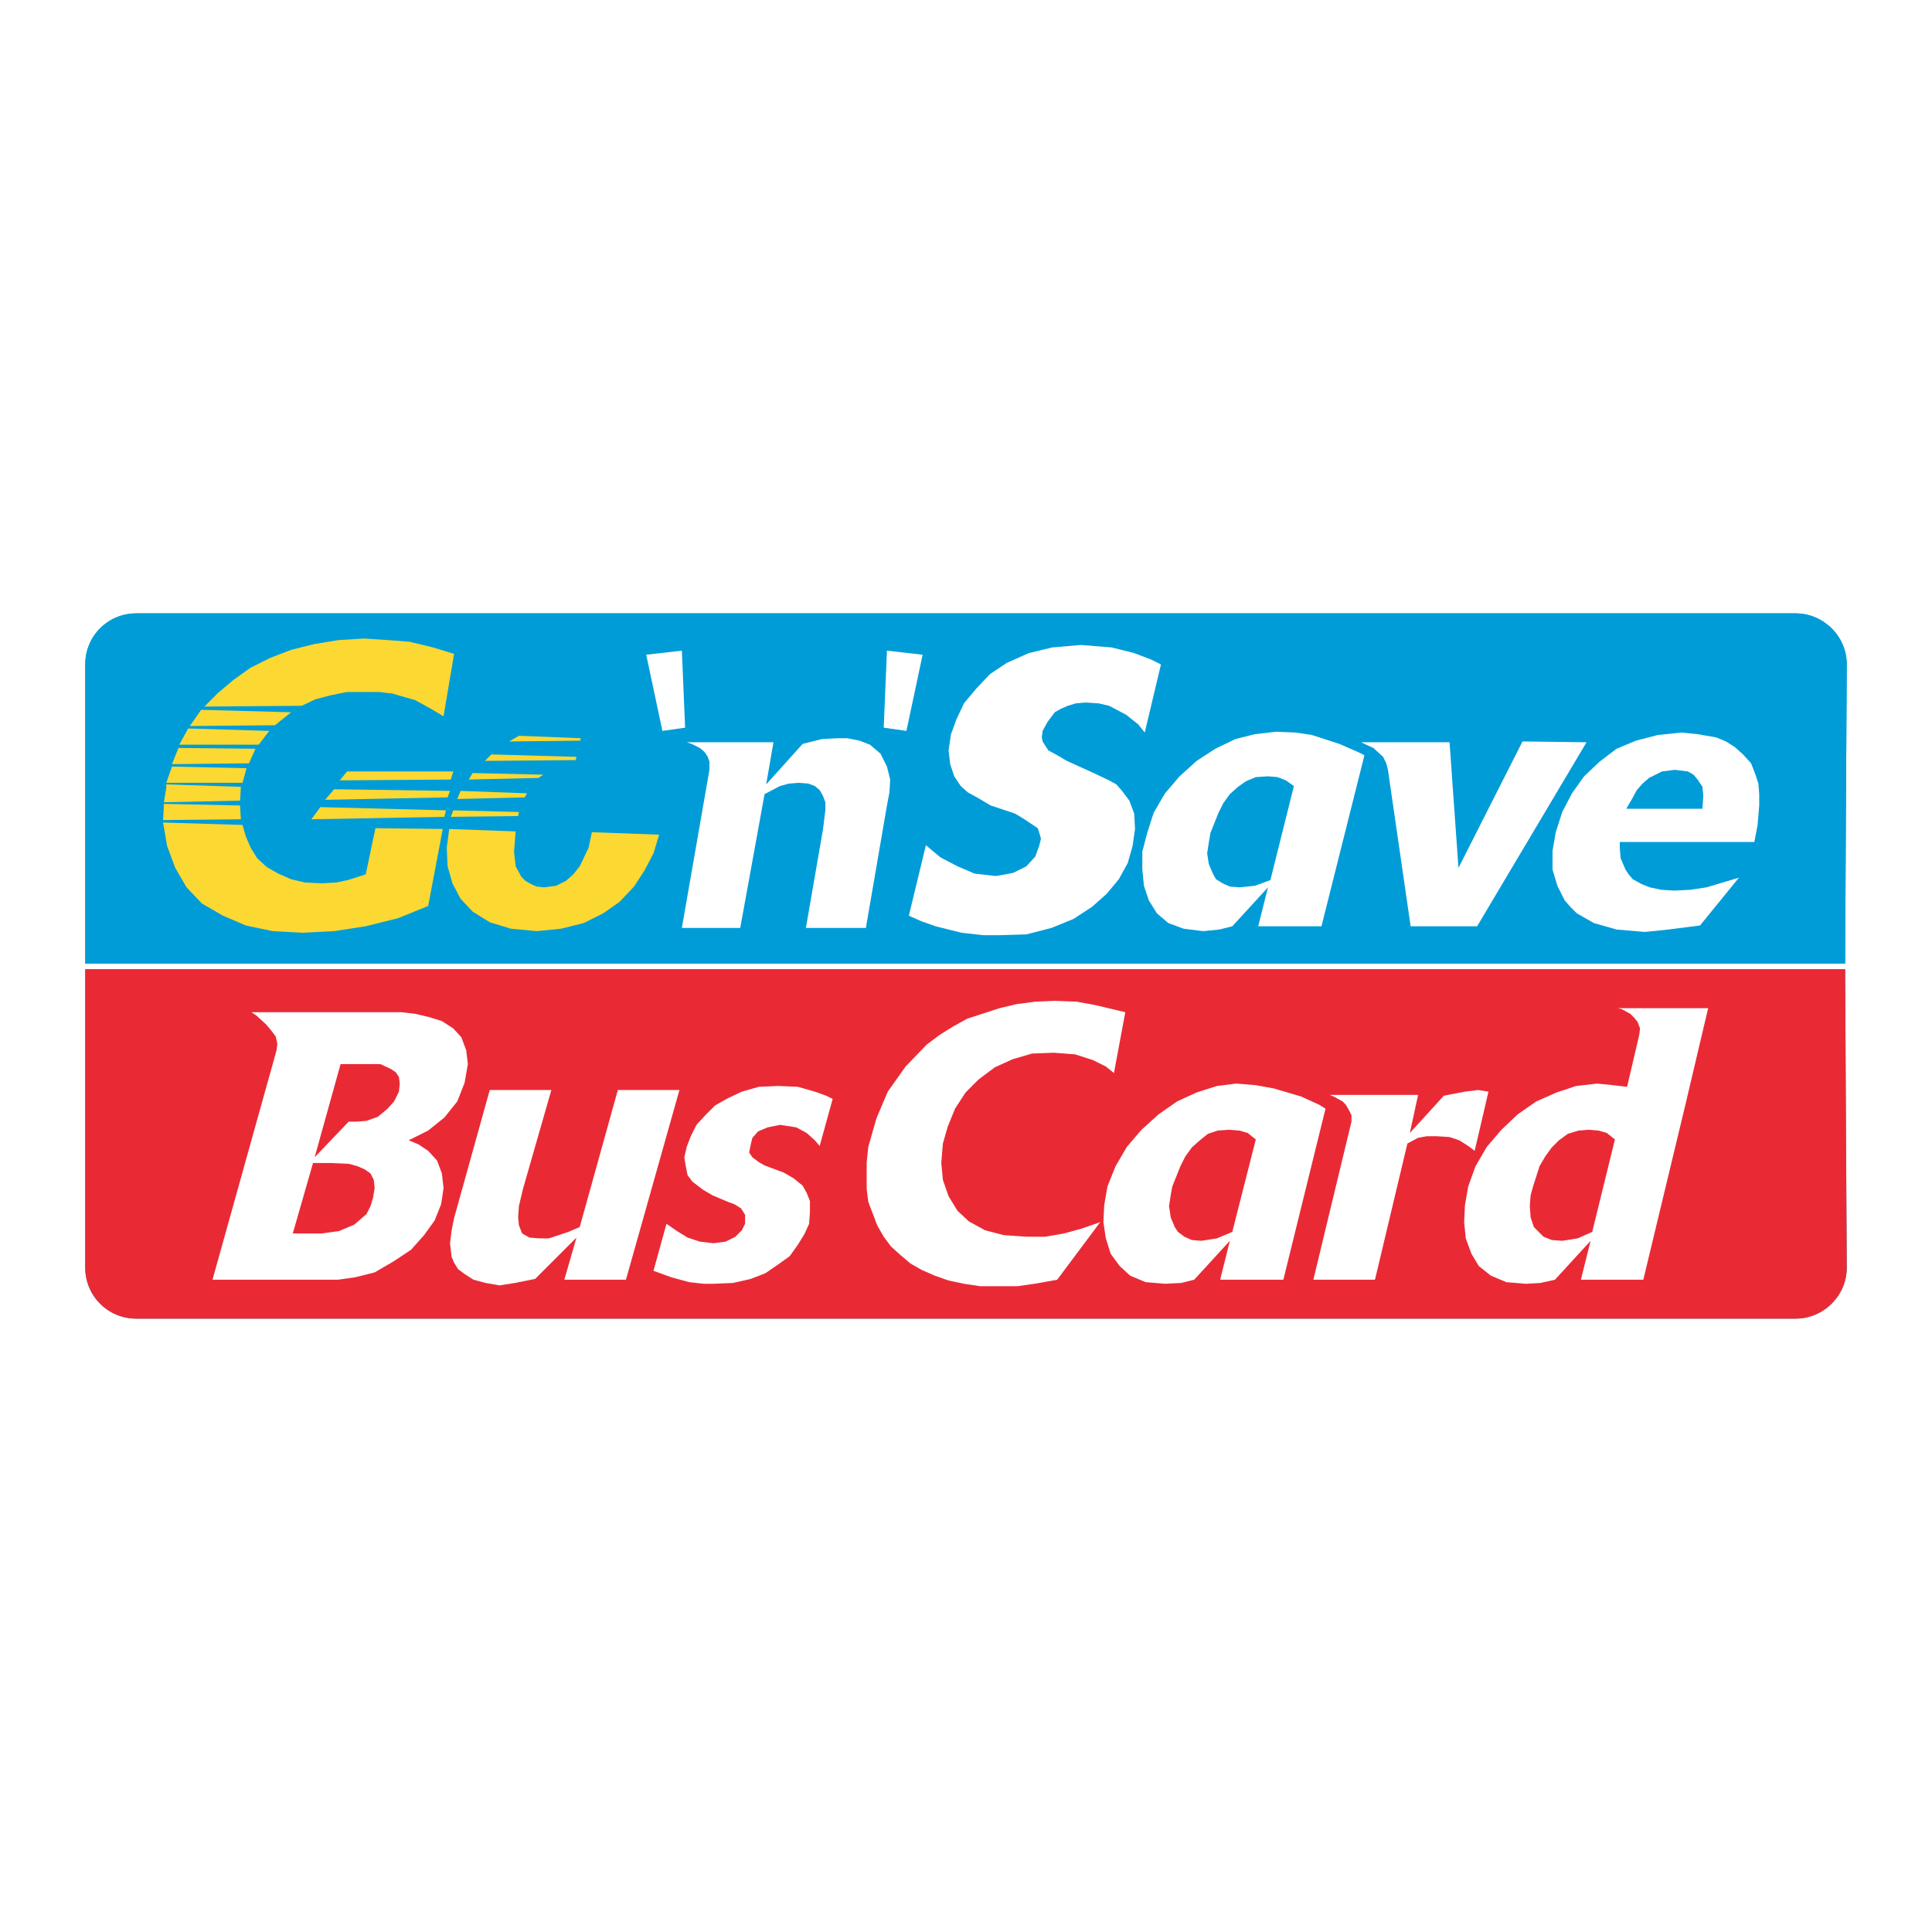
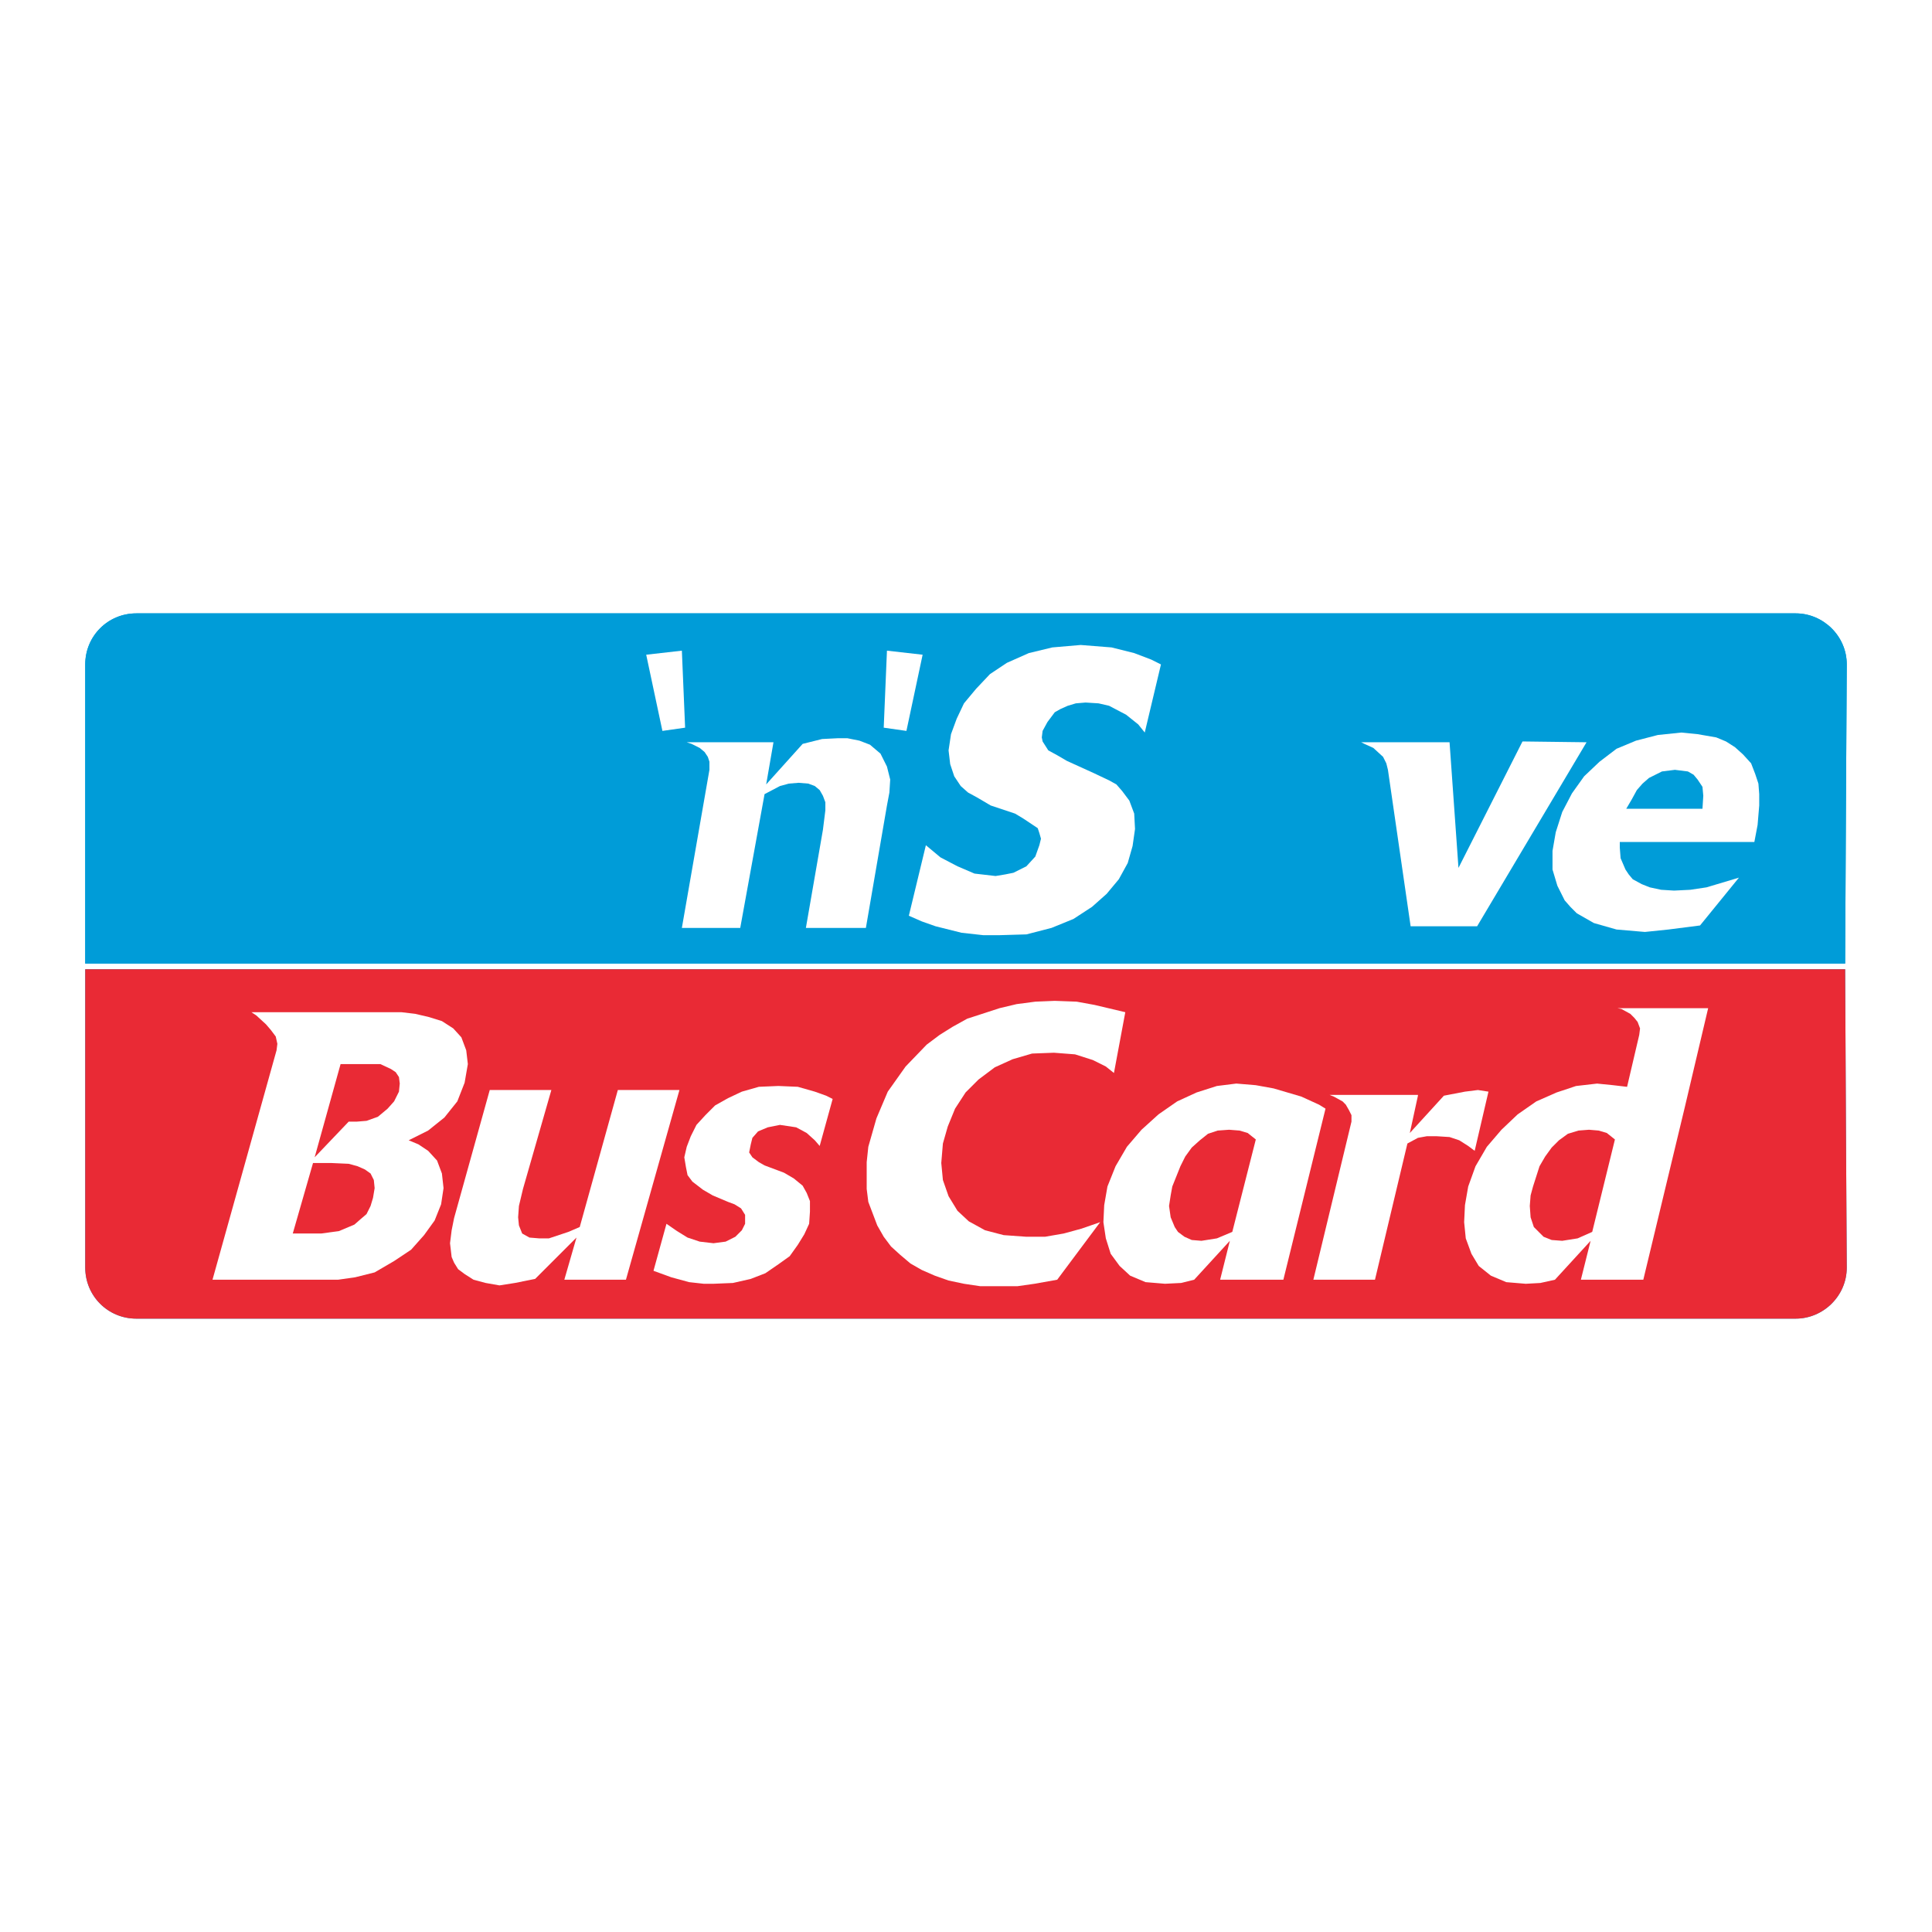
<svg xmlns="http://www.w3.org/2000/svg" version="1.0" id="Layer_1" x="0px" y="0px" width="192.756px" height="192.756px" viewBox="0 0 192.756 192.756" enable-background="new 0 0 192.756 192.756" xml:space="preserve">
  <g>
    <polygon fill-rule="evenodd" clip-rule="evenodd" fill="#FFFFFF" points="0,0 192.756,0 192.756,192.756 0,192.756 0,0  " />
    <path fill-rule="evenodd" clip-rule="evenodd" fill="#009CD8" d="M8.504,96.135H184.09c0-2.588,0.162-29.844,0.162-29.844   c0-2.831-2.346-5.095-5.095-5.095H13.599c-2.831,0-5.095,2.265-5.095,5.095C8.504,66.291,8.504,95.084,8.504,96.135L8.504,96.135z    M8.504,96.701H184.09c0,2.588,0.162,29.764,0.162,29.764c0,2.83-2.346,5.096-5.095,5.096H13.599c-2.831,0-5.095-2.266-5.095-5.096   C8.504,126.465,8.504,97.752,8.504,96.701L8.504,96.701z M57.435,75.835l0.081-0.324l-8.492-0.242l-0.647,0.646L57.435,75.835   L57.435,75.835z M44.818,82.709l-0.243,1.86l0.081,1.861l0.485,1.698l0.809,1.537l1.213,1.294l1.699,1.052l2.103,0.646l2.588,0.243   l2.426-0.243l2.265-0.566l1.941-0.971l1.618-1.132l1.456-1.537l1.051-1.618l0.889-1.698l0.566-1.86l-6.713-0.243l-0.323,1.537   l-0.89,1.861l-0.647,0.809l-0.728,0.647l-0.971,0.485l-1.213,0.162l-0.728-0.081l-0.566-0.242l-0.566-0.324l-0.404-0.404   L51.45,86.43l-0.162-1.456l0.162-2.022L44.818,82.709L44.818,82.709z M51.693,81.416l0.081-0.404l-6.551-0.162l-0.243,0.647   L51.693,81.416L51.693,81.416z M52.34,79.555l0.243-0.404l-6.632-0.243l-0.324,0.809L52.34,79.555L52.34,79.555z M53.715,77.614   l0.485-0.324l-7.037-0.162l-0.404,0.647L53.715,77.614L53.715,77.614z M57.92,73.894v-0.243l-6.146-0.242l-0.971,0.566   L57.92,73.894L57.92,73.894z M30.098,70.416l1.375-0.647l1.537-0.404l1.617-0.324h3.235l1.294,0.162l2.265,0.647l1.618,0.89   l1.213,0.728l1.052-6.228l-2.103-0.647l-2.345-0.566l-2.103-0.161l-2.426-0.162l-2.588,0.162l-2.426,0.404l-2.265,0.566   l-2.103,0.809l-1.941,0.97l-1.698,1.213l-1.537,1.294l-1.375,1.375L30.098,70.416L30.098,70.416z M27.43,72.357l1.617-1.294   L20.07,70.82l-1.133,1.618L27.43,72.357L27.43,72.357z M25.812,74.298l1.051-1.375l-8.088-0.243l-0.89,1.618H25.812L25.812,74.298z    M24.841,76.158l0.647-1.456l-7.683-0.081l-0.647,1.618L24.841,76.158L24.841,76.158z M24.194,78.1l0.404-1.456l-7.441-0.162   L16.592,78.1H24.194L24.194,78.1z M16.349,80.202v0.243l-0.081,1.375l7.764-0.081l-0.081-1.375L16.349,80.202L16.349,80.202z    M16.592,78.261v0.324l-0.243,1.456l7.603-0.162l0.081-1.375L16.592,78.261L16.592,78.261z M44.98,77.776l0.243-0.809H34.627   l-0.728,0.89L44.98,77.776L44.98,77.776z M44.656,79.555l0.243-0.647l-11.566-0.162l-0.89,1.051L44.656,79.555L44.656,79.555z    M37.458,82.628l-0.97,4.61l-1.779,0.566l-1.132,0.243l-1.456,0.081l-1.698-0.081l-1.375-0.323l-1.294-0.566l-1.132-0.647   l-0.97-0.89l-0.647-1.052l-0.485-1.132l-0.323-1.132l-7.926-0.243l0.404,2.346l0.809,2.183l1.132,1.941l1.537,1.617l2.103,1.213   l2.265,0.971l2.669,0.566l2.992,0.162l3.154-0.162l3.154-0.485l3.235-0.809l2.993-1.213l1.456-7.683L37.458,82.628L37.458,82.628z    M44.333,81.496l0.162-0.647l-12.536-0.323l-0.89,1.213L44.333,81.496L44.333,81.496z M138.07,74.056h-2.265l0.324,0.162   l0.89,0.404l0.971,0.89l0.323,0.647l0.161,0.647l2.265,15.609h6.633l10.918-18.359l-6.39-0.081l-6.389,12.617l-0.89-12.536H138.07   L138.07,74.056z M162.253,80.688h7.603l0.081-1.294l-0.081-0.89l-0.485-0.728l-0.404-0.485l-0.566-0.323l-1.294-0.162l-1.294,0.162   l-1.294,0.647l-0.646,0.566l-0.566,0.647l-0.485,0.889L162.253,80.688L162.253,80.688z M173.495,87.562l-3.882,4.772l-3.154,0.404   l-2.346,0.243l-2.831-0.243l-2.265-0.647l-1.698-0.971l-0.646-0.646l-0.566-0.647l-0.728-1.456l-0.485-1.617v-1.86l0.323-1.86   l0.647-2.021l0.971-1.86l1.213-1.699l1.536-1.456l1.698-1.294l1.941-0.809l2.184-0.566l2.346-0.243l1.617,0.162l1.86,0.323   l0.971,0.404l0.89,0.566l0.809,0.728l0.809,0.889l0.405,1.051l0.323,0.971l0.081,1.051v1.133l-0.162,1.941l-0.323,1.698h-13.426   v0.566l0.081,1.052l0.485,1.132l0.323,0.485l0.404,0.485l0.89,0.485l0.809,0.323l1.133,0.243l1.294,0.081l1.617-0.081l1.617-0.243   L173.495,87.562L173.495,87.562z M126.748,87.805l2.345-9.382l-0.809-0.566l-0.809-0.323l-0.971-0.082l-1.213,0.082l-0.971,0.404   l-0.809,0.566l-0.809,0.728l-0.647,0.89l-0.485,0.97l-0.809,2.022l-0.162,0.971l-0.161,1.051l0.161,1.052l0.405,0.97l0.323,0.566   l0.646,0.404l0.729,0.323l0.97,0.081l1.537-0.162L126.748,87.805L126.748,87.805z M136.13,75.35l-4.287,17.065h-6.309l0.971-3.882   l-3.559,3.882l-1.294,0.324l-1.617,0.162l-1.941-0.243l-1.537-0.566l-1.132-0.971l-0.809-1.294l-0.485-1.456l-0.162-1.617v-1.779   l0.485-1.86l0.647-2.022l1.132-1.941l1.456-1.699l1.698-1.537l1.86-1.213l2.021-0.971l1.941-0.485l2.103-0.243l1.941,0.081   l1.618,0.243l2.749,0.89l1.86,0.809L136.13,75.35L136.13,75.35z M106.447,75.916l-0.971-0.566l-0.89-0.485l-0.565-0.89   l-0.081-0.404l0.081-0.647l0.484-0.89l0.729-0.971l0.566-0.323l0.728-0.324l0.809-0.243l0.971-0.081l1.294,0.081l1.052,0.243   l1.698,0.89l1.213,0.971l0.647,0.809l1.617-6.794l-0.971-0.485l-1.698-0.647l-2.265-0.566l-3.073-0.243l-2.831,0.243l-2.346,0.566   l-2.183,0.97l-1.699,1.132l-1.375,1.456l-1.213,1.456l-0.728,1.537l-0.566,1.537l-0.243,1.617l0.162,1.375l0.404,1.213l0.647,0.971   l0.728,0.647l0.89,0.485l1.375,0.809l2.427,0.809l0.809,0.485l0.971,0.647l0.485,0.323l0.161,0.485l0.162,0.566l-0.162,0.646   l-0.404,1.133l-0.89,0.971l-1.294,0.646l-0.809,0.162L99.33,87.4l-2.103-0.243l-1.699-0.728l-1.699-0.89l-1.456-1.213l-1.698,7.037   l1.294,0.566l1.375,0.485l2.588,0.647l2.184,0.243h1.536l2.75-0.081l2.507-0.647l2.185-0.89l1.859-1.213l1.456-1.294l1.214-1.456   l0.889-1.618l0.485-1.698l0.243-1.699l-0.081-1.537l-0.485-1.294l-0.728-0.971l-0.566-0.647l-0.728-0.404l-1.537-0.728   L106.447,75.916L106.447,75.916z M68.516,74.056L69,74.217l0.809,0.404l0.485,0.405l0.324,0.485l0.162,0.485v0.809l-2.75,15.771   h5.823l2.426-13.345l1.537-0.809l0.89-0.243l0.971-0.081l0.97,0.081l0.647,0.243l0.485,0.405l0.323,0.566l0.243,0.647v0.809   l-0.243,1.941l-1.699,9.786h5.985l2.103-12.212l0.243-1.294l0.081-1.294l-0.324-1.294l-0.646-1.294l-1.052-0.89l-1.052-0.405   l-1.213-0.243h-0.89l-1.617,0.081l-1.941,0.485l-3.639,4.044l0.728-4.206H68.516L68.516,74.056z M92.051,65.321l-3.559-0.404   L88.169,72.6l2.265,0.324L92.051,65.321L92.051,65.321z M64.472,65.321l3.559-0.404l0.324,7.683l-2.265,0.324L64.472,65.321   L64.472,65.321z M109.764,121.936l-1.86,0.646l-1.779,0.486l-1.86,0.322h-1.86l-2.265-0.162l-1.86-0.484l-1.617-0.889l-1.132-1.053   l-0.89-1.455l-0.566-1.617l-0.162-1.699l0.162-1.941l0.485-1.697l0.728-1.781l1.051-1.617l1.294-1.293l1.618-1.213l1.779-0.809   l1.941-0.566l2.184-0.082l2.103,0.162l1.779,0.566l1.295,0.646l0.809,0.646l1.132-6.064l-3.073-0.729l-1.779-0.324l-2.184-0.08   l-1.941,0.08l-1.86,0.244l-1.698,0.404l-3.235,1.051l-1.456,0.809l-1.294,0.809l-1.294,0.971l-2.103,2.184l-1.779,2.508   l-1.132,2.668l-0.809,2.832l-0.162,1.537v2.668l0.162,1.295l0.89,2.344l0.647,1.133l0.728,0.971l0.889,0.809l1.052,0.891   l1.132,0.646l1.294,0.566l1.375,0.484l1.537,0.324l1.617,0.242h3.721l1.698-0.242l2.265-0.404L109.764,121.936L109.764,121.936z    M141.468,109.238h-8.816l0.405,0.16l0.89,0.486l0.323,0.324l0.323,0.564l0.243,0.486v0.646l-3.802,15.771h6.146l3.235-13.588   l1.052-0.566l0.89-0.162h0.971l1.294,0.082l0.97,0.324l0.891,0.564l0.646,0.486l1.375-5.904l-1.052-0.162l-1.294,0.162   l-2.103,0.404l-3.396,3.721l0.809-3.721V109.238L141.468,109.238z M122.946,122.906l2.346-9.221l-0.809-0.646l-0.81-0.242   l-1.051-0.082l-1.133,0.082l-0.97,0.322l-0.81,0.648l-0.809,0.727l-0.646,0.891l-0.485,0.971l-0.809,2.021l-0.162,0.889   l-0.162,1.053l0.162,1.131l0.404,0.971l0.323,0.486l0.647,0.484l0.728,0.324l0.971,0.08l1.537-0.242L122.946,122.906   L122.946,122.906z M132.247,110.611l-4.205,17.066h-6.309l0.971-3.883l-3.559,3.883l-1.295,0.324l-1.617,0.08l-1.941-0.162   l-1.536-0.646l-1.052-0.971l-0.89-1.213l-0.484-1.537l-0.243-1.617l0.081-1.699l0.323-1.859l0.809-2.021l1.133-1.941l1.456-1.699   l1.697-1.537l1.861-1.293l1.94-0.891l2.022-0.646l1.94-0.242l1.941,0.162l1.779,0.322l2.75,0.809l1.779,0.811L132.247,110.611   L132.247,110.611z M31.231,116.031l-2.022,7.037h2.831l1.779-0.244l1.537-0.646l0.647-0.566l0.566-0.484l0.404-0.809l0.243-0.809   l0.162-0.971l-0.081-0.809l-0.324-0.648l-0.566-0.404l-0.728-0.322l-0.889-0.244l-1.779-0.08H31.231L31.231,116.031z    M33.98,106.164l-2.588,9.301l3.397-3.559h0.809l0.971-0.08l1.132-0.404l0.971-0.811l0.647-0.727l0.485-0.971l0.081-0.809   l-0.081-0.646l-0.324-0.486l-0.485-0.322l-1.052-0.486H33.98L33.98,106.164z M25.084,100.988h14.962l1.375,0.162l1.375,0.322   l1.294,0.404l1.132,0.729l0.809,0.889l0.485,1.295l0.162,1.375l-0.323,1.859l-0.728,1.861l-1.294,1.617l-1.618,1.295l-1.941,0.971   l0.97,0.404l0.971,0.646l0.89,0.971l0.485,1.293l0.162,1.457l-0.243,1.617l-0.647,1.617l-1.051,1.455l-1.294,1.457l-1.699,1.131   l-1.941,1.133l-1.941,0.486l-1.699,0.242H21.202l6.39-22.889l0.081-0.646l-0.162-0.729l-0.485-0.646l-0.485-0.566l-0.97-0.891   L25.084,100.988L25.084,100.988z M67.788,108.752h-6.147L57.84,122.42l-1.132,0.486l-1.941,0.646h-0.97l-0.971-0.08l-0.728-0.404   l-0.323-0.811l-0.081-0.809l0.081-1.131l0.404-1.699l2.831-9.867h-6.146l-3.559,12.779l-0.243,1.213l-0.162,1.293l0.162,1.377   l0.243,0.564l0.404,0.648l0.647,0.484l0.89,0.566l1.213,0.324l1.375,0.242l1.537-0.242l2.022-0.406l4.125-4.123l-1.213,4.205h6.147   L67.788,108.752L67.788,108.752z M76.28,116.273l-0.566-0.322l-0.647-0.486l-0.323-0.484l0.162-0.809l0.161-0.648l0.566-0.646   l0.97-0.404l1.213-0.242l1.618,0.242l1.051,0.566l0.809,0.729l0.485,0.564l1.294-4.689l-0.647-0.324l-1.132-0.404l-1.699-0.484   l-1.941-0.082l-1.941,0.082l-1.699,0.484l-1.375,0.646l-1.294,0.729l-0.97,0.971l-0.89,0.971l-0.566,1.131l-0.404,1.053   l-0.243,1.051l0.162,0.971l0.162,0.809l0.485,0.646l1.051,0.809l0.97,0.566l1.537,0.648l0.646,0.242l0.647,0.404l0.404,0.646v0.891   l-0.324,0.646l-0.647,0.646l-0.97,0.486l-1.213,0.16l-1.375-0.16l-1.213-0.404l-1.052-0.648l-1.051-0.727l-1.294,4.689l1.78,0.648   l1.779,0.484l1.456,0.162h0.971l1.941-0.08l1.78-0.406l1.456-0.564l1.294-0.891l1.132-0.809l0.809-1.133l0.647-1.051l0.485-1.051   l0.081-1.213v-1.053l-0.324-0.809l-0.404-0.727l-0.89-0.729l-0.97-0.566L76.28,116.273L76.28,116.273z M158.856,122.906   l2.265-9.221l-0.809-0.646l-0.81-0.242l-0.97-0.082l-1.052,0.082l-1.052,0.322l-0.89,0.648l-0.728,0.727l-0.647,0.891l-0.565,0.971   l-0.647,2.021l-0.242,0.889l-0.081,1.053l0.081,1.131l0.323,0.971l0.485,0.486l0.485,0.484l0.809,0.324l1.052,0.08l1.536-0.242   L158.856,122.906L158.856,122.906z M163.547,103.252l0.081-0.646l-0.242-0.646l-0.324-0.404l-0.404-0.404l-0.89-0.486l-0.404-0.08   h9.059l-2.346,9.947l-4.124,17.146h-6.229l0.971-3.883l-3.559,3.883l-1.456,0.324l-1.455,0.08l-1.941-0.162l-1.536-0.646   l-1.214-0.971l-0.728-1.213l-0.566-1.537l-0.162-1.617l0.081-1.699l0.324-1.859l0.728-2.021l1.132-1.941l1.456-1.699l1.618-1.537   l1.859-1.293l2.022-0.891l1.94-0.646l2.104-0.242l1.617,0.162l1.375,0.162L163.547,103.252L163.547,103.252z" />
    <path fill-rule="evenodd" clip-rule="evenodd" fill="#009CD8" d="M8.504,96.135H184.09c0-2.588,0.162-29.844,0.162-29.844   c0-2.831-2.346-5.095-5.095-5.095H13.599c-2.831,0-5.095,2.265-5.095,5.095C8.504,66.291,8.504,95.084,8.504,96.135L8.504,96.135z" />
    <path fill-rule="evenodd" clip-rule="evenodd" fill="#E92A35" d="M8.504,96.701H184.09c0,2.588,0.162,29.764,0.162,29.764   c0,2.83-2.346,5.096-5.095,5.096H13.599c-2.831,0-5.095-2.266-5.095-5.096C8.504,126.465,8.504,97.752,8.504,96.701L8.504,96.701z" />
-     <path fill-rule="evenodd" clip-rule="evenodd" fill="#FCD833" d="M57.435,75.835l0.081-0.324l-8.492-0.242l-0.647,0.646   L57.435,75.835L57.435,75.835z M44.818,82.709l-0.243,1.86l0.081,1.861l0.485,1.698l0.809,1.537l1.213,1.294l1.699,1.052   l2.103,0.646l2.588,0.243l2.426-0.243l2.265-0.566l1.941-0.971l1.618-1.132l1.456-1.537l1.051-1.618l0.889-1.698l0.566-1.86   l-6.713-0.243l-0.323,1.537l-0.89,1.861l-0.647,0.809l-0.728,0.647l-0.971,0.485l-1.213,0.162l-0.728-0.081l-0.566-0.242   l-0.566-0.324l-0.404-0.404L51.45,86.43l-0.162-1.456l0.162-2.022L44.818,82.709L44.818,82.709z M51.693,81.416l0.081-0.404   l-6.551-0.162l-0.243,0.647L51.693,81.416L51.693,81.416z M52.34,79.555l0.243-0.404l-6.632-0.243l-0.324,0.809L52.34,79.555   L52.34,79.555z M53.715,77.614l0.485-0.324l-7.037-0.162l-0.404,0.647L53.715,77.614L53.715,77.614z M57.92,73.894v-0.243   l-6.146-0.242l-0.971,0.566L57.92,73.894L57.92,73.894z M30.098,70.416l1.375-0.647l1.537-0.404l1.617-0.324h3.235l1.294,0.162   l2.265,0.647l1.618,0.89l1.213,0.728l1.052-6.228l-2.103-0.647l-2.345-0.566l-2.103-0.161l-2.426-0.162l-2.588,0.162l-2.426,0.404   l-2.265,0.566l-2.103,0.809l-1.941,0.97l-1.698,1.213l-1.537,1.294l-1.375,1.375L30.098,70.416L30.098,70.416z M27.43,72.357   l1.617-1.294L20.07,70.82l-1.133,1.618L27.43,72.357L27.43,72.357z M25.812,74.298l1.051-1.375l-8.088-0.243l-0.89,1.618H25.812   L25.812,74.298z M24.841,76.158l0.647-1.456l-7.683-0.081l-0.647,1.618L24.841,76.158L24.841,76.158z M24.194,78.1l0.404-1.456   l-7.441-0.162L16.592,78.1H24.194L24.194,78.1z M16.349,80.202v0.243l-0.081,1.375l7.764-0.081l-0.081-1.375L16.349,80.202   L16.349,80.202z M16.592,78.261v0.324l-0.243,1.456l7.603-0.162l0.081-1.375L16.592,78.261L16.592,78.261z M44.98,77.776   l0.243-0.809H34.627l-0.728,0.89L44.98,77.776L44.98,77.776z M44.656,79.555l0.243-0.647l-11.566-0.162l-0.89,1.051L44.656,79.555   L44.656,79.555z M37.458,82.628l-0.97,4.61l-1.779,0.566l-1.132,0.243l-1.456,0.081l-1.698-0.081l-1.375-0.323l-1.294-0.566   l-1.132-0.647l-0.97-0.89l-0.647-1.052l-0.485-1.132l-0.323-1.132l-7.926-0.243l0.404,2.346l0.809,2.183l1.132,1.941l1.537,1.617   l2.103,1.213l2.265,0.971l2.669,0.566l2.992,0.162l3.154-0.162l3.154-0.485l3.235-0.809l2.993-1.213l1.456-7.683L37.458,82.628   L37.458,82.628z M44.333,81.496l0.162-0.647l-12.536-0.323l-0.89,1.213L44.333,81.496L44.333,81.496z" />
    <polygon fill-rule="evenodd" clip-rule="evenodd" fill="#FFFFFF" points="138.07,74.056 135.806,74.056 136.13,74.217    137.02,74.622 137.99,75.511 138.313,76.158 138.475,76.806 140.739,92.415 147.372,92.415 158.29,74.056 151.9,73.975    145.512,86.591 144.622,74.056 138.07,74.056  " />
    <path fill-rule="evenodd" clip-rule="evenodd" fill="#FFFFFF" d="M162.253,80.688h7.603l0.081-1.294l-0.081-0.89l-0.485-0.728   l-0.404-0.485l-0.566-0.323l-1.294-0.162l-1.294,0.162l-1.294,0.647l-0.646,0.566l-0.566,0.647l-0.485,0.889L162.253,80.688   L162.253,80.688z M173.495,87.562l-3.882,4.772l-3.154,0.404l-2.346,0.243l-2.831-0.243l-2.265-0.647l-1.698-0.971l-0.646-0.646   l-0.566-0.647l-0.728-1.456l-0.485-1.617v-1.86l0.323-1.86l0.647-2.021l0.971-1.86l1.213-1.699l1.536-1.456l1.698-1.294   l1.941-0.809l2.184-0.566l2.346-0.243l1.617,0.162l1.86,0.323l0.971,0.404l0.89,0.566l0.809,0.728l0.809,0.889l0.405,1.051   l0.323,0.971l0.081,1.051v1.133l-0.162,1.941l-0.323,1.698h-13.426v0.566l0.081,1.052l0.485,1.132l0.323,0.485l0.404,0.485   l0.89,0.485l0.809,0.323l1.133,0.243l1.294,0.081l1.617-0.081l1.617-0.243L173.495,87.562L173.495,87.562z" />
-     <path fill-rule="evenodd" clip-rule="evenodd" fill="#FFFFFF" d="M126.748,87.805l2.345-9.382l-0.809-0.566l-0.809-0.323   l-0.971-0.082l-1.213,0.082l-0.971,0.404l-0.809,0.566l-0.809,0.728l-0.647,0.89l-0.485,0.97l-0.809,2.022l-0.162,0.971   l-0.161,1.051l0.161,1.052l0.405,0.97l0.323,0.566l0.646,0.404l0.729,0.323l0.97,0.081l1.537-0.162L126.748,87.805L126.748,87.805z    M136.13,75.35l-4.287,17.065h-6.309l0.971-3.882l-3.559,3.882l-1.294,0.324l-1.617,0.162l-1.941-0.243l-1.537-0.566l-1.132-0.971   l-0.809-1.294l-0.485-1.456l-0.162-1.617v-1.779l0.485-1.86l0.647-2.022l1.132-1.941l1.456-1.699l1.698-1.537l1.86-1.213   l2.021-0.971l1.941-0.485l2.103-0.243l1.941,0.081l1.618,0.243l2.749,0.89l1.86,0.809L136.13,75.35L136.13,75.35z" />
    <polygon fill-rule="evenodd" clip-rule="evenodd" fill="#FFFFFF" points="106.447,75.916 105.477,75.35 104.587,74.864    104.021,73.975 103.94,73.57 104.021,72.923 104.506,72.034 105.234,71.063 105.801,70.74 106.528,70.416 107.337,70.173    108.308,70.092 109.602,70.173 110.653,70.416 112.352,71.306 113.564,72.276 114.212,73.085 115.829,66.291 114.858,65.806    113.16,65.159 110.896,64.593 107.822,64.35 104.991,64.593 102.646,65.159 100.463,66.129 98.764,67.262 97.389,68.718    96.176,70.173 95.448,71.71 94.882,73.247 94.639,74.864 94.801,76.239 95.205,77.452 95.852,78.423 96.58,79.07 97.47,79.555    98.845,80.364 101.271,81.173 102.08,81.658 103.051,82.305 103.536,82.628 103.697,83.114 103.859,83.68 103.697,84.327    103.293,85.459 102.403,86.43 101.109,87.077 100.301,87.239 99.33,87.4 97.228,87.158 95.529,86.43 93.83,85.54 92.375,84.327    90.676,91.363 91.97,91.93 93.345,92.415 95.933,93.062 98.117,93.305 99.653,93.305 102.403,93.224 104.91,92.577 107.095,91.687    108.954,90.474 110.41,89.18 111.624,87.724 112.513,86.106 112.998,84.408 113.241,82.709 113.16,81.173 112.675,79.879    111.947,78.908 111.381,78.261 110.653,77.857 109.116,77.129 106.447,75.916  " />
    <polygon fill-rule="evenodd" clip-rule="evenodd" fill="#FFFFFF" points="68.516,74.056 69,74.217 69.81,74.622 70.295,75.026    70.619,75.511 70.78,75.997 70.78,76.806 68.03,92.577 73.854,92.577 76.28,79.231 77.816,78.423 78.706,78.18 79.677,78.1    80.647,78.18 81.294,78.423 81.78,78.828 82.103,79.394 82.346,80.041 82.346,80.849 82.103,82.791 80.404,92.577 86.39,92.577    88.492,80.364 88.735,79.07 88.816,77.776 88.492,76.482 87.846,75.188 86.794,74.298 85.742,73.894 84.529,73.651 83.64,73.651    82.022,73.732 80.081,74.217 76.442,78.261 77.169,74.056 68.516,74.056  " />
    <polygon fill-rule="evenodd" clip-rule="evenodd" fill="#FFFFFF" points="92.051,65.321 88.492,64.917 88.169,72.6 90.434,72.923    92.051,65.321  " />
    <polygon fill-rule="evenodd" clip-rule="evenodd" fill="#FFFFFF" points="64.472,65.321 68.03,64.917 68.354,72.6 66.089,72.923    64.472,65.321  " />
    <polygon fill-rule="evenodd" clip-rule="evenodd" fill="#FFFFFF" points="109.764,121.936 107.903,122.582 106.124,123.068    104.264,123.391 102.403,123.391 100.139,123.229 98.278,122.744 96.661,121.855 95.529,120.803 94.639,119.348 94.073,117.73    93.911,116.031 94.073,114.09 94.558,112.393 95.286,110.611 96.337,108.994 97.631,107.701 99.249,106.488 101.028,105.68    102.97,105.113 105.153,105.031 107.256,105.193 109.035,105.76 110.33,106.406 111.139,107.053 112.271,100.988 109.197,100.26    107.418,99.936 105.234,99.855 103.293,99.936 101.433,100.18 99.734,100.584 96.5,101.635 95.043,102.443 93.75,103.252    92.456,104.223 90.353,106.406 88.573,108.914 87.441,111.582 86.632,114.414 86.47,115.951 86.47,118.619 86.632,119.914    87.522,122.258 88.169,123.391 88.897,124.361 89.786,125.17 90.838,126.061 91.97,126.707 93.264,127.273 94.639,127.758    96.176,128.082 97.793,128.324 101.514,128.324 103.212,128.082 105.477,127.678 109.764,121.936  " />
    <polygon fill-rule="evenodd" clip-rule="evenodd" fill="#FFFFFF" points="141.468,109.238 132.651,109.238 133.057,109.398    133.946,109.885 134.27,110.209 134.593,110.773 134.836,111.26 134.836,111.906 131.034,127.678 137.181,127.678 140.416,114.09    141.468,113.523 142.357,113.361 143.328,113.361 144.622,113.443 145.592,113.768 146.482,114.332 147.129,114.818    148.504,108.914 147.452,108.752 146.158,108.914 144.056,109.318 140.659,113.039 141.468,109.318 141.468,109.238  " />
    <path fill-rule="evenodd" clip-rule="evenodd" fill="#FFFFFF" d="M122.946,122.906l2.346-9.221l-0.809-0.646l-0.81-0.242   l-1.051-0.082l-1.133,0.082l-0.97,0.322l-0.81,0.648l-0.809,0.727l-0.646,0.891l-0.485,0.971l-0.809,2.021l-0.162,0.889   l-0.162,1.053l0.162,1.131l0.404,0.971l0.323,0.486l0.647,0.484l0.728,0.324l0.971,0.08l1.537-0.242L122.946,122.906   L122.946,122.906z M132.247,110.611l-4.205,17.066h-6.309l0.971-3.883l-3.559,3.883l-1.295,0.324l-1.617,0.08l-1.941-0.162   l-1.536-0.646l-1.052-0.971l-0.89-1.213l-0.484-1.537l-0.243-1.617l0.081-1.699l0.323-1.859l0.809-2.021l1.133-1.941l1.456-1.699   l1.697-1.537l1.861-1.293l1.94-0.891l2.022-0.646l1.94-0.242l1.941,0.162l1.779,0.322l2.75,0.809l1.779,0.811L132.247,110.611   L132.247,110.611z" />
    <path fill-rule="evenodd" clip-rule="evenodd" fill="#FFFFFF" d="M31.231,116.031l-2.022,7.037h2.831l1.779-0.244l1.537-0.646   l0.647-0.566l0.566-0.484l0.404-0.809l0.243-0.809l0.162-0.971l-0.081-0.809l-0.324-0.648l-0.566-0.404l-0.728-0.322l-0.889-0.244   l-1.779-0.08H31.231L31.231,116.031z M33.98,106.164l-2.588,9.301l3.397-3.559h0.809l0.971-0.08l1.132-0.404l0.971-0.811   l0.647-0.727l0.485-0.971l0.081-0.809l-0.081-0.646l-0.324-0.486l-0.485-0.322l-1.052-0.486H33.98L33.98,106.164z M25.084,100.988   h14.962l1.375,0.162l1.375,0.322l1.294,0.404l1.132,0.729l0.809,0.889l0.485,1.295l0.162,1.375l-0.323,1.859l-0.728,1.861   l-1.294,1.617l-1.618,1.295l-1.941,0.971l0.97,0.404l0.971,0.646l0.89,0.971l0.485,1.293l0.162,1.457l-0.243,1.617l-0.647,1.617   l-1.051,1.455l-1.294,1.457l-1.699,1.131l-1.941,1.133l-1.941,0.486l-1.699,0.242H21.202l6.39-22.889l0.081-0.646l-0.162-0.729   l-0.485-0.646l-0.485-0.566l-0.97-0.891L25.084,100.988L25.084,100.988z" />
    <polygon fill-rule="evenodd" clip-rule="evenodd" fill="#FFFFFF" points="67.788,108.752 61.641,108.752 57.84,122.42    56.708,122.906 54.766,123.553 53.796,123.553 52.825,123.473 52.097,123.068 51.774,122.258 51.693,121.449 51.774,120.318    52.178,118.619 55.009,108.752 48.862,108.752 45.304,121.531 45.061,122.744 44.899,124.037 45.061,125.414 45.304,125.979    45.708,126.627 46.355,127.111 47.245,127.678 48.458,128.002 49.833,128.244 51.37,128.002 53.392,127.596 57.516,123.473    56.303,127.678 62.45,127.678 67.788,108.752  " />
    <polygon fill-rule="evenodd" clip-rule="evenodd" fill="#FFFFFF" points="76.28,116.273 75.714,115.951 75.066,115.465    74.743,114.98 74.905,114.172 75.066,113.523 75.633,112.877 76.603,112.473 77.816,112.23 79.434,112.473 80.485,113.039    81.294,113.768 81.78,114.332 83.074,109.643 82.426,109.318 81.294,108.914 79.596,108.43 77.655,108.348 75.714,108.43    74.015,108.914 72.641,109.561 71.346,110.289 70.376,111.26 69.486,112.23 68.92,113.361 68.516,114.414 68.273,115.465    68.435,116.436 68.597,117.244 69.082,117.891 70.133,118.699 71.104,119.266 72.641,119.914 73.287,120.156 73.935,120.561    74.339,121.207 74.339,122.098 74.015,122.744 73.368,123.391 72.398,123.877 71.185,124.037 69.81,123.877 68.597,123.473    67.545,122.824 66.494,122.098 65.199,126.787 66.979,127.436 68.758,127.92 70.214,128.082 71.185,128.082 73.125,128.002    74.905,127.596 76.361,127.031 77.655,126.141 78.787,125.332 79.596,124.199 80.243,123.148 80.728,122.098 80.809,120.885    80.809,119.832 80.485,119.023 80.081,118.297 79.191,117.568 78.221,117.002 76.28,116.273  " />
    <path fill-rule="evenodd" clip-rule="evenodd" fill="#FFFFFF" d="M158.856,122.906l2.265-9.221l-0.809-0.646l-0.81-0.242   l-0.97-0.082l-1.052,0.082l-1.052,0.322l-0.89,0.648l-0.728,0.727l-0.647,0.891l-0.565,0.971l-0.647,2.021l-0.242,0.889   l-0.081,1.053l0.081,1.131l0.323,0.971l0.485,0.486l0.485,0.484l0.809,0.324l1.052,0.08l1.536-0.242L158.856,122.906   L158.856,122.906z M163.547,103.252l0.081-0.646l-0.242-0.646l-0.324-0.404l-0.404-0.404l-0.89-0.486l-0.404-0.08h9.059   l-2.346,9.947l-4.124,17.146h-6.229l0.971-3.883l-3.559,3.883l-1.456,0.324l-1.455,0.08l-1.941-0.162l-1.536-0.646l-1.214-0.971   l-0.728-1.213l-0.566-1.537l-0.162-1.617l0.081-1.699l0.324-1.859l0.728-2.021l1.132-1.941l1.456-1.699l1.618-1.537l1.859-1.293   l2.022-0.891l1.94-0.646l2.104-0.242l1.617,0.162l1.375,0.162L163.547,103.252L163.547,103.252z" />
  </g>
</svg>